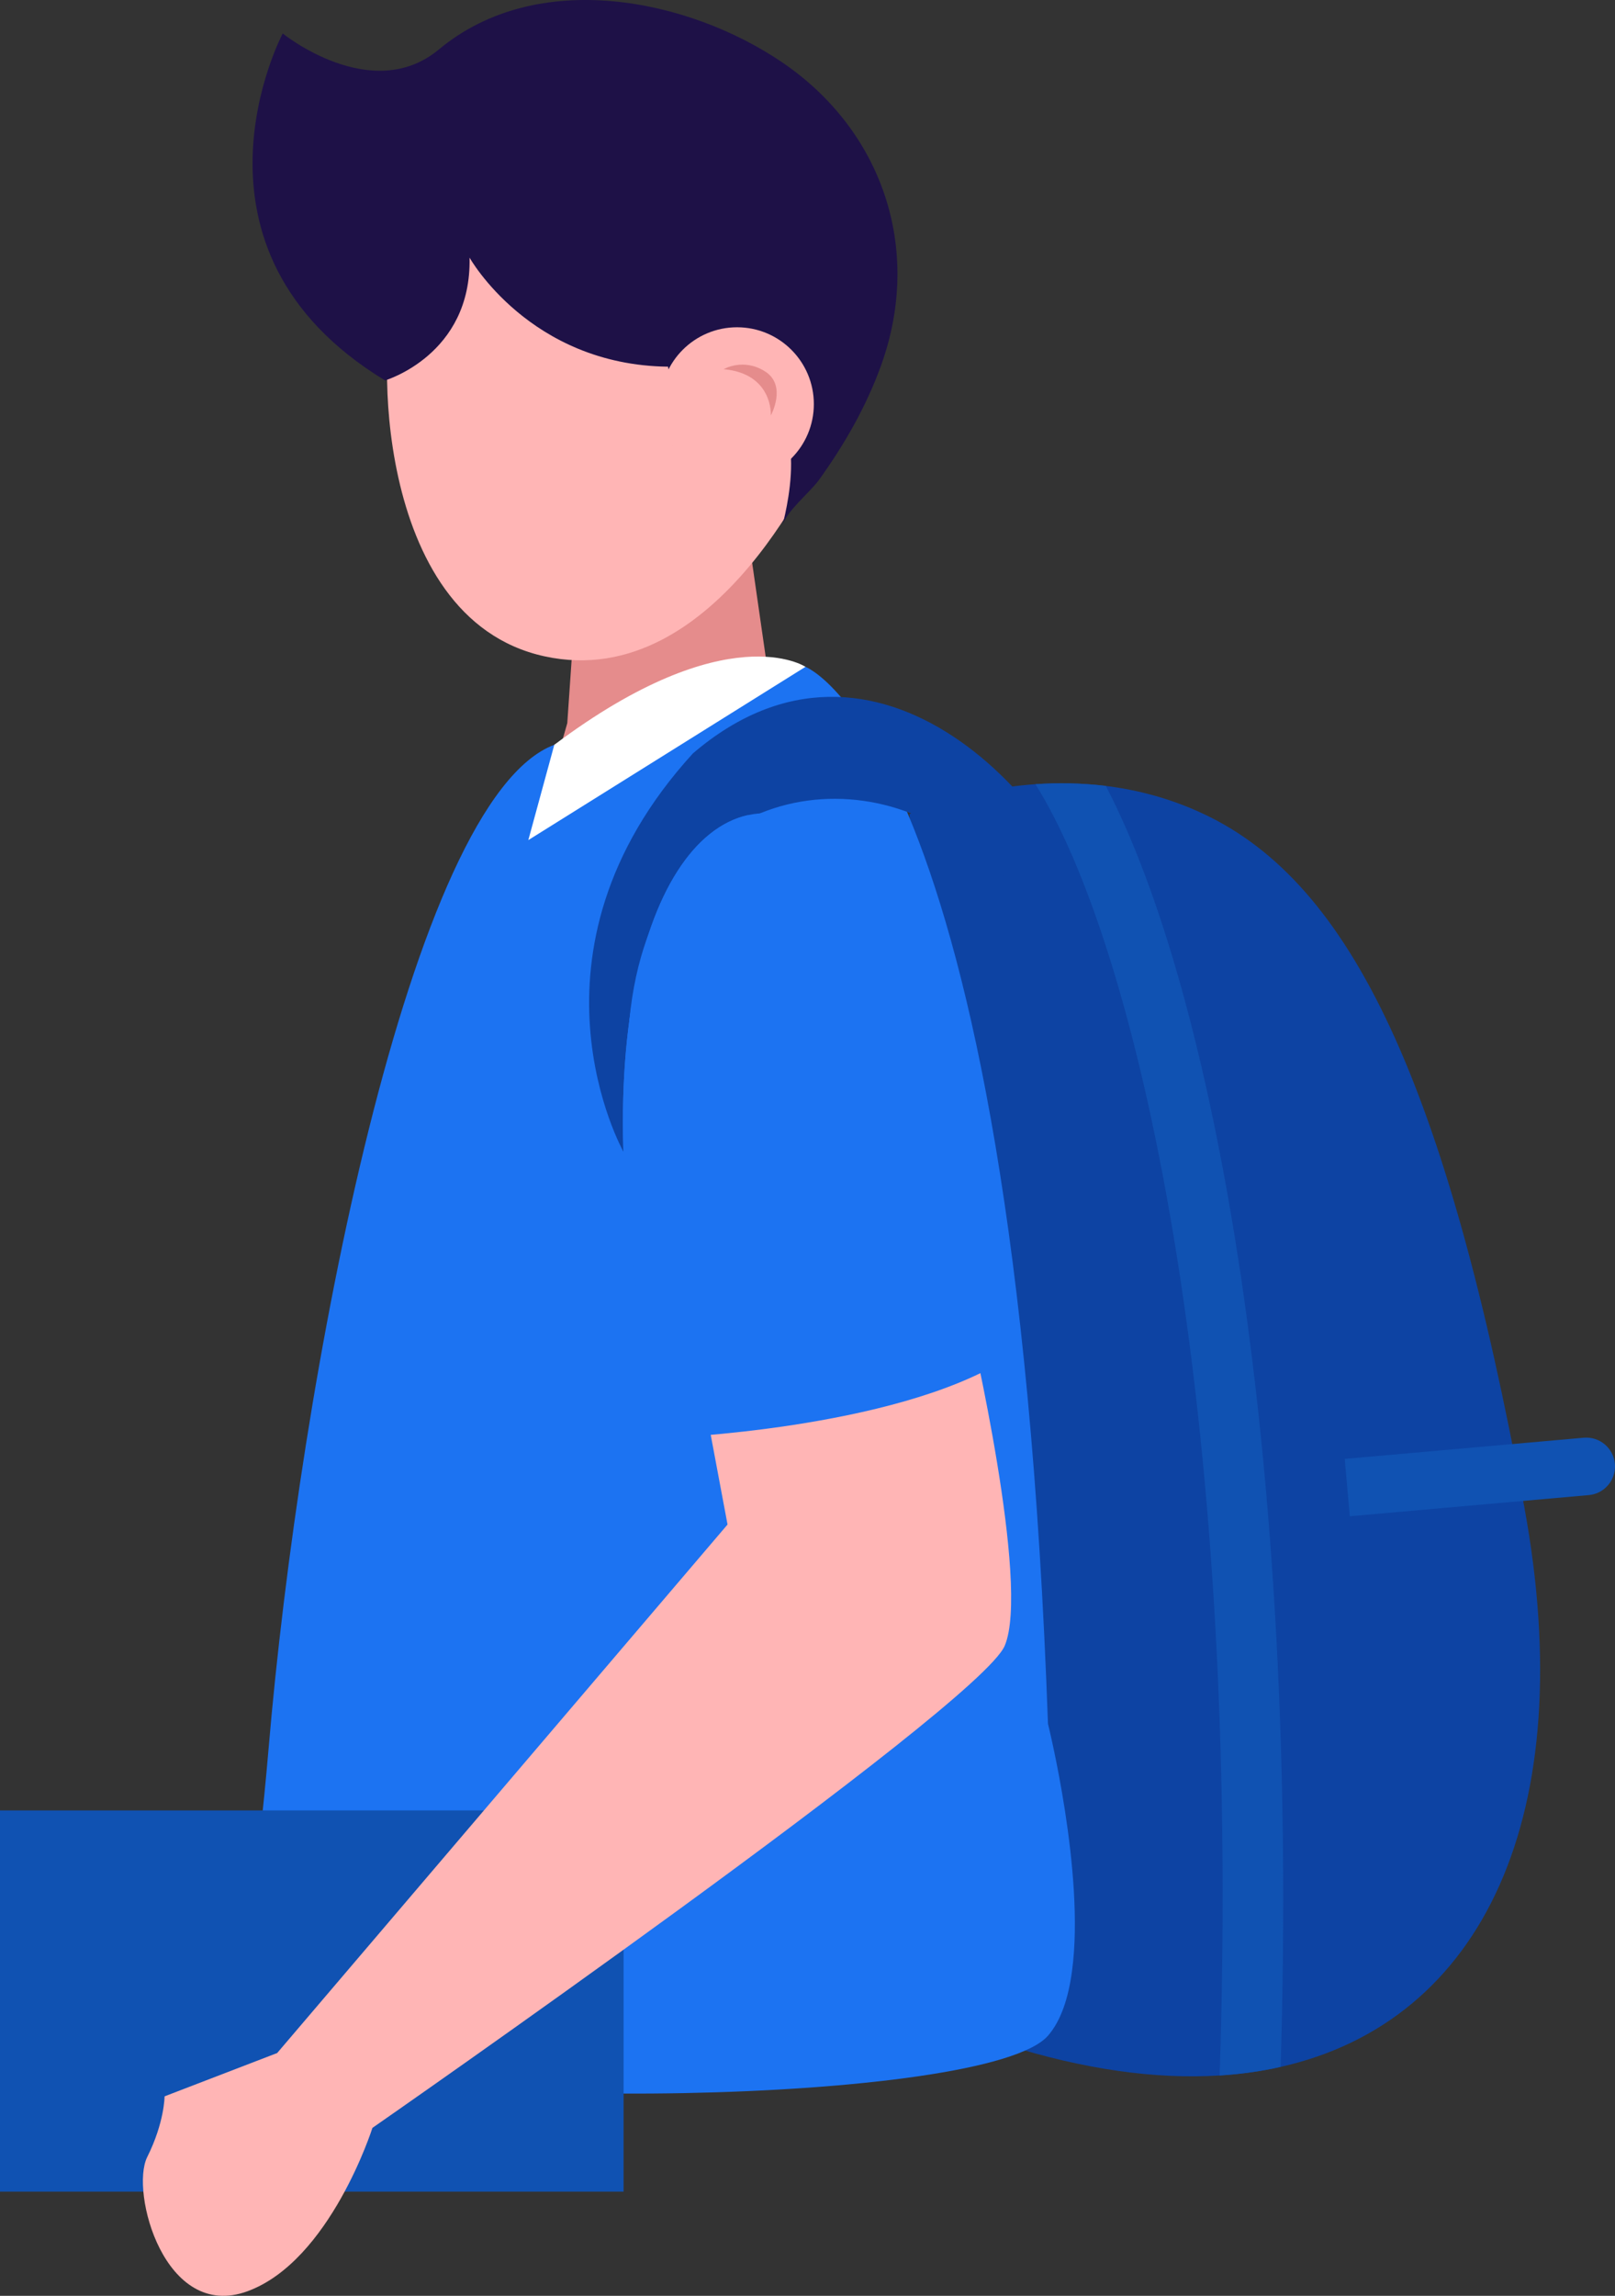
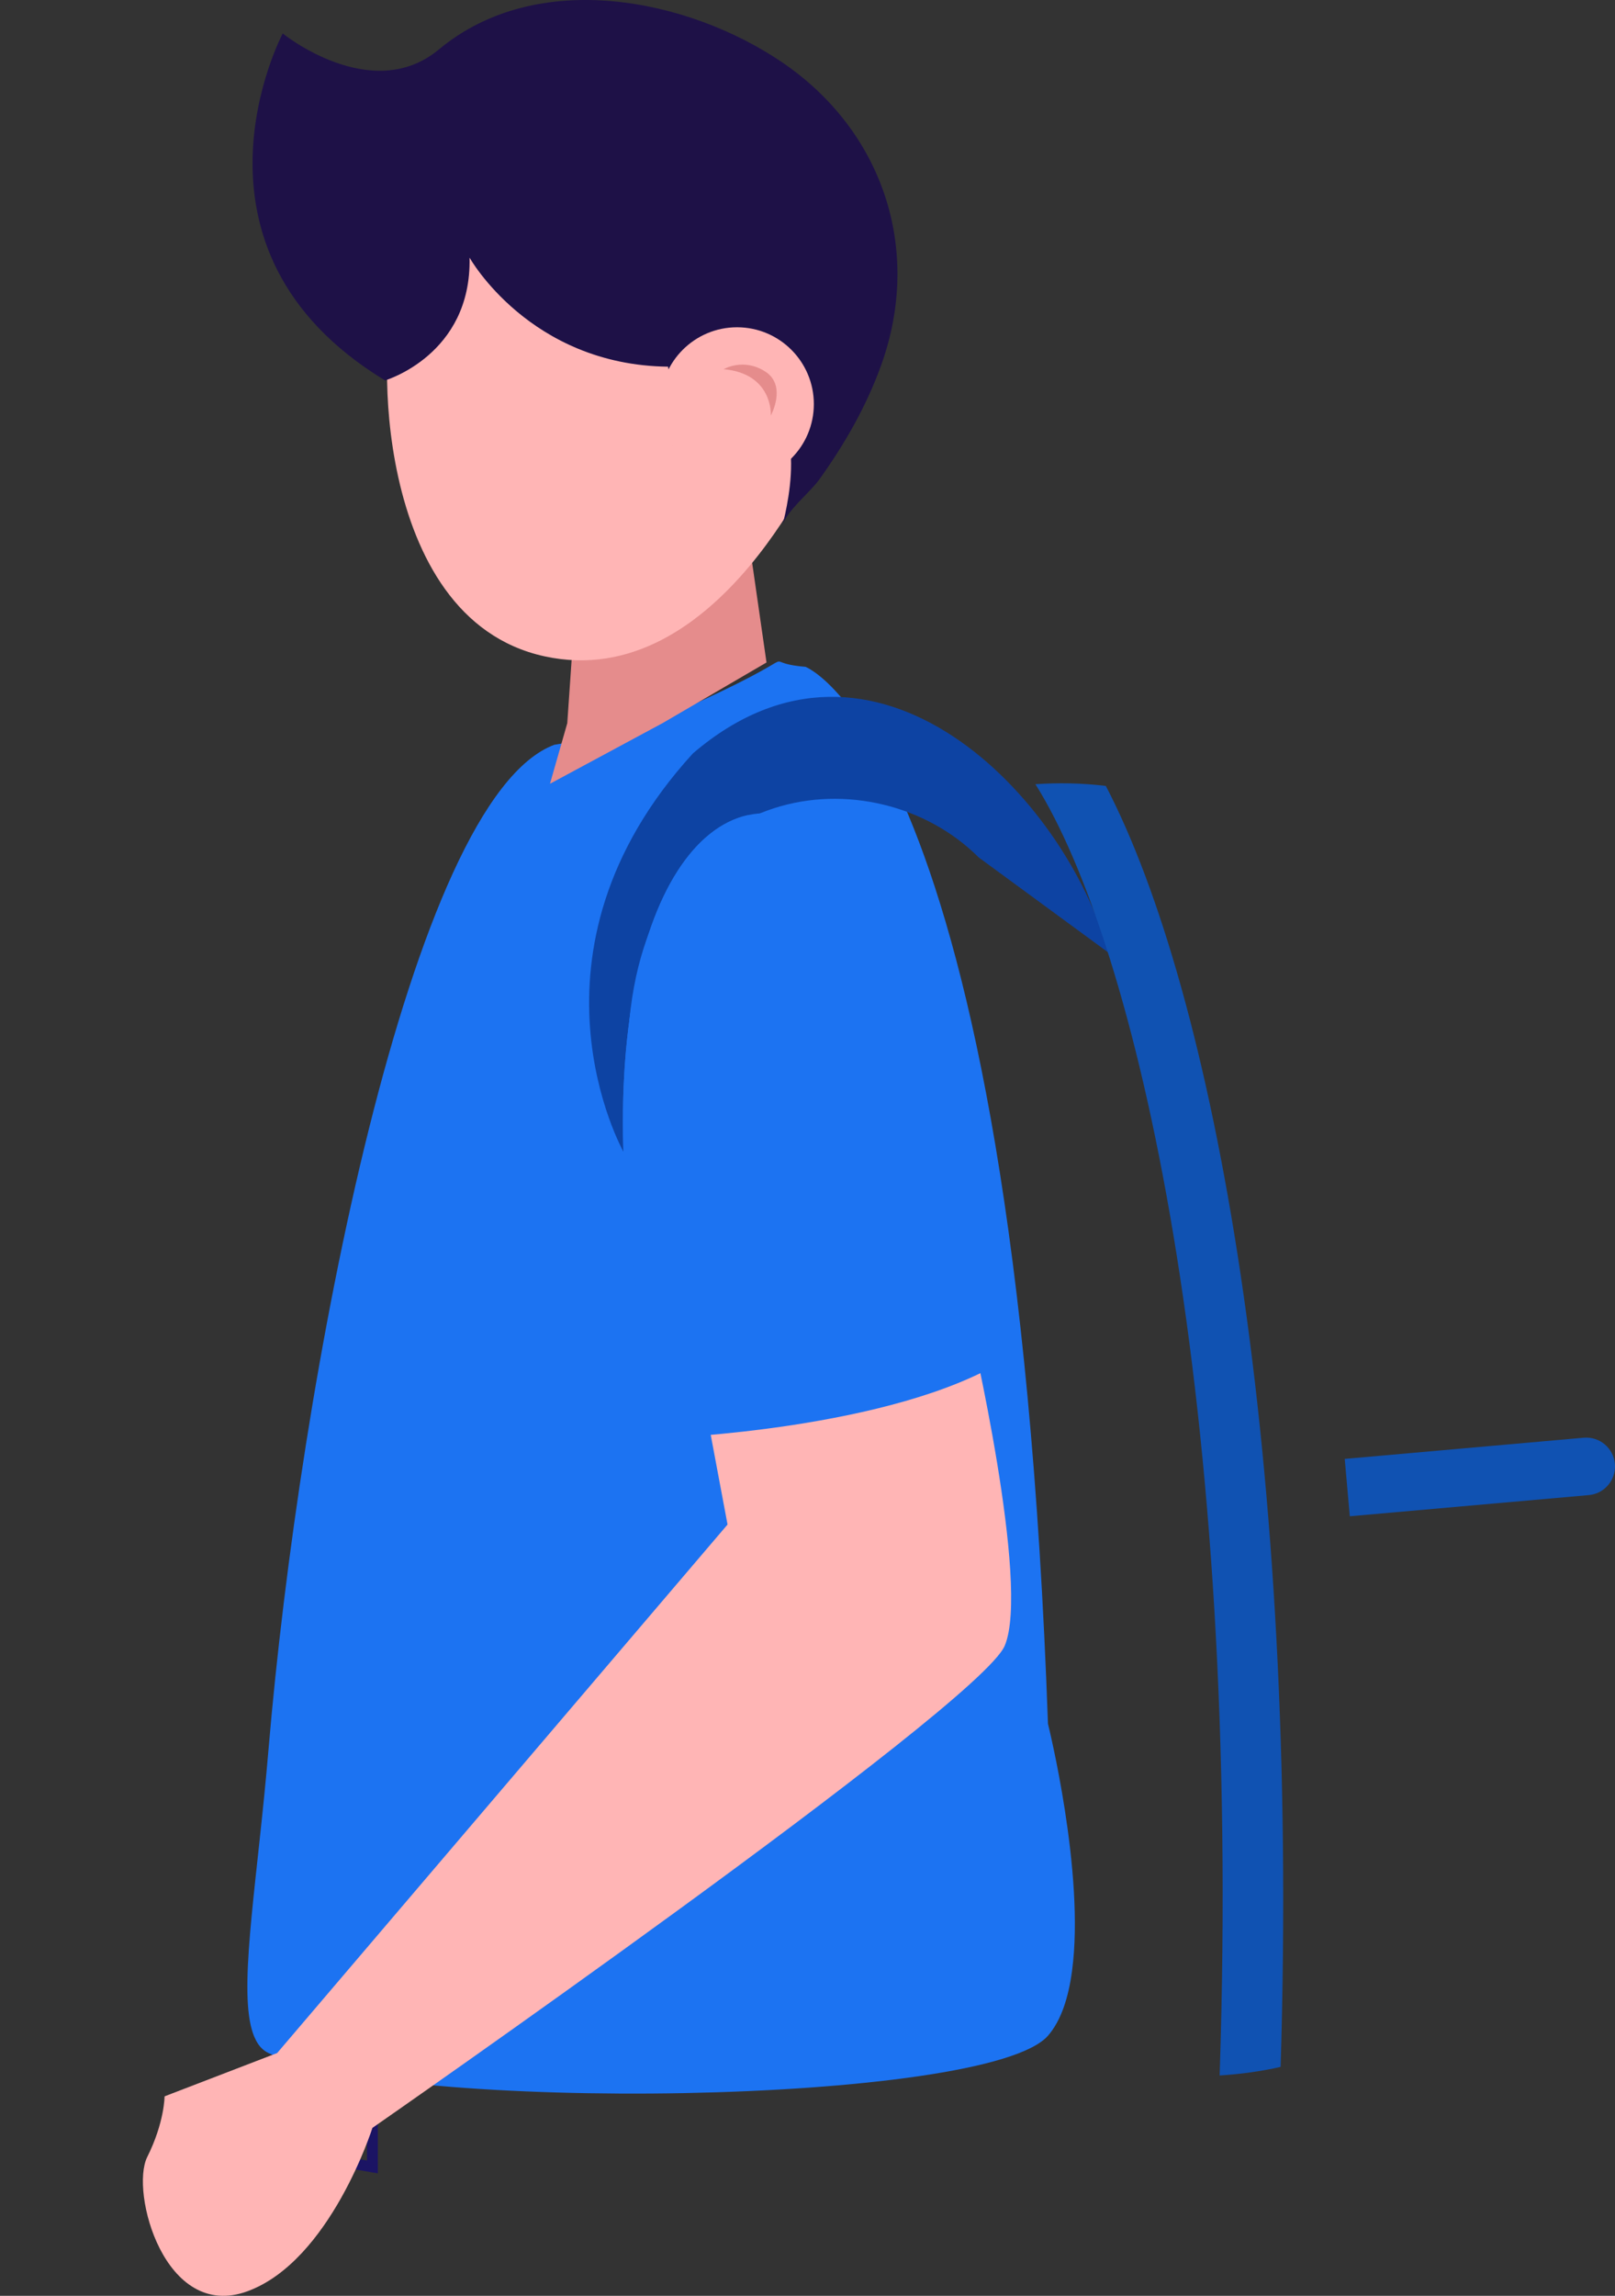
<svg xmlns="http://www.w3.org/2000/svg" id="Layer_2" data-name="Layer 2" viewBox="0 0 1203.23 1709.91">
  <rect x="0" y="0" width="1203.23" height="1709.91" fill="#333333" stroke="none" />
  <defs>
    <style> .cls-1 { fill: #e58c8c; } .cls-2 { fill: #fff; } .cls-3 { fill: #1c73f2; } .cls-4 { opacity: .13; } .cls-4, .cls-5 { fill: none; } .cls-6 { fill: #ffb5b5; } .cls-7 { fill: #1b1464; } .cls-8 { fill: #0d43a3; } .cls-9 { fill: #1052b2; } .cls-10 { fill: #1e1147; } .cls-5 { opacity: .38; } </style>
  </defs>
  <g id="Layer_1-2" data-name="Layer 1">
-     <path class="cls-8" d="m954.1,1539.39c-14.45,3.29-29.62,5.42-45.43,6.39-47.49,2.97-101.18-4.39-160.16-23.17l-70.98-916.29s39.1-18.39,93.89-22.26c16.26-1.1,33.94-.97,52.46,1.29,23.49,2.9,48.27,9.29,73.05,20.97,109.7,51.62,180.68,200.03,238.75,516.22,42.01,228.62-30.72,383.03-181.58,416.85Z" />
    <path class="cls-7" d="m281.49,1618.68l-4.69-.79c-23.76-4-47.71-8.68-71.18-13.91l-3.15-.71v-77.92l79.03-6.25v99.58Zm-70.98-21.86c20.78,4.58,41.91,8.72,62.92,12.33v-81.33l-62.92,4.98v64.02Z" />
    <path class="cls-3" d="m798.72,1467.77c-2.65,20.07-8.2,37.23-17.94,48.4-45.17,51.62-483.96,58.07-580.75,12.91-1.87-.9-3.55-2.06-5.03-3.55-.45-.39-.84-.84-1.23-1.29-.78-.9-1.48-1.87-2.07-2.9-.45-.71-.9-1.48-1.23-2.26-1.61-3.03-2.77-6.71-3.74-10.91-7.94-35.88,5.42-111.37,13.29-204.94,23.23-275.6,105.37-708.19,212.94-748.52,0,0,55.75-8.65,87.11-22.58,116.15-51.62,57.43-39.04,100.02-35.49,0,0,154.87,58.07,180.68,787.23,0,0,27.75,111.12,17.94,183.9Z" />
    <g class="cls-4">
      <path d="m798.72,1467.77c-2.65,20.07-8.2,37.23-17.94,48.4-45.17,51.62-483.96,58.07-580.75,12.91-1.87-.9-3.55-2.06-5.03-3.55-.45-.39-.84-.84-1.23-1.29-.78-.9-1.48-1.87-2.07-2.9-.45-.71-.9-1.48-1.23-2.26-1.61-3.03-2.77-6.71-3.74-10.91,117.12,39.68,524.8,31.88,568.23-17.81,6-6.84,21.42-14.45,43.75-22.58Z" />
    </g>
    <path class="cls-8" d="m729.16,638.59c-77.43-77.43-243.05-60.52-260.26,121.38l-4.31,98.02s-83.89-148.41,51.62-296.83c135.51-116.15,277.47,32.26,309.73,148.41l-96.79-70.98Z" />
-     <path class="cls-9" d="m954.1,1539.39c-14.45,3.29-29.62,5.42-45.43,6.39,16.71-504.73-62.66-843.05-137.25-961.72,16.26-1.1,33.94-.97,52.46,1.29,80.4,154.28,144.22,499.7,130.22,954.04Z" />
+     <path class="cls-9" d="m954.1,1539.39c-14.45,3.29-29.62,5.42-45.43,6.39,16.71-504.73-62.66-843.05-137.25-961.72,16.26-1.1,33.94-.97,52.46,1.29,80.4,154.28,144.22,499.7,130.22,954.04" />
    <path class="cls-9" d="m1183.68,1113.53l-178.03,15.77-3.78-42.73,178.03-15.77c11.8-1.04,22.21,7.67,23.26,19.47h0c.6,6.75-2,13.05-6.55,17.4-3.4,3.25-7.88,5.41-12.93,5.86Z" />
-     <rect class="cls-9" y="1348.39" width="464.6" height="283.92" />
    <polygon class="cls-1" points="571.07 493.41 493.63 538.58 409.75 583.74 422.65 538.58 422.85 535.54 430.78 420.3 432.2 399.84 554.81 380.48 571.07 493.41" />
    <g class="cls-5">
      <path d="m538.93,442.62c-34.14,51.82-85.37,79.95-116.08,92.92l7.94-115.25c65.04-15.74,138.67-24,108.15,22.33Z" />
    </g>
    <path class="cls-6" d="m293.75,234.16c-10.71,13.25-18.44,226.03,111.77,254.63,130.21,28.59,207.63-155.24,207.63-155.24l-12.69-119.78-203.98-38.94-73.77-10.35-28.95,69.69Z" />
    <path class="cls-10" d="m286.85,283.34s64.61-18.96,62.98-91.46c0,0,44.82,80.04,147.9,81.22,0,0,3.81,35.93,57.71,30.22,53.87-5.71,27.51,87.84,27.49,87.93,2.93-10.39,20.86-24.95,27.24-33.81,18.94-26.31,35.34-54.89,46.33-85.46,31.3-87.09.43-175.41-74.2-225.86C512.7-.94,400.52-24.32,326.96,36.84c-50.09,41.65-116.33-11.9-116.33-11.9,0,0-85.19,160.43,76.22,258.39h0Z" />
-     <path class="cls-2" d="m412.98,554.71l-19.36,70.98,206.49-129.05s-58.07-38.72-187.13,58.07Z" />
    <circle class="cls-6" cx="549.13" cy="300.96" r="57.21" />
    <path class="cls-1" d="m539.16,274.95s14.91-8.71,31.08,1.84c16.17,10.55,4.07,32.63,4.07,32.63,0,0,1.84-31.08-35.15-34.46Z" />
    <path class="cls-6" d="m722.71,987.04s45.17,193.58,25.81,238.75c-19.36,45.17-471.05,359.03-471.05,359.03,0,0-31.43,99.11-93.15,121.7-61.72,22.58-87.53-74.21-74.62-100.02,12.91-25.81,12.91-45.17,12.91-45.17l83.89-32.26,335.54-393.62-19.36-103.24,200.03-45.17Z" />
    <path class="cls-3" d="m722.71,1012.85c-63.82,39.23-176.1,52.4-226.23,56.46-69.04-271.34-17.68-444.27,60.4-462.14,114.15,26.71,165.83,405.68,165.83,405.68Z" />
    <g class="cls-4">
      <path d="m722.71,1032.21c-83.89,51.62-251.66,58.07-251.66,58.07-.13-.52-.26-1.1-.39-1.61-69.04-271.34-17.68-444.27,60.4-462.14,1.48-.32,3.03-.58,4.52-.84,129.05-19.36,187.13,406.52,187.13,406.52Z" />
    </g>
    <path class="cls-3" d="m748.52,1012.85c-83.89,51.62-251.66,58.07-251.66,58.07-.13-.52-.26-1.1-.39-1.61-69.04-271.34-17.68-444.27,60.4-462.14,1.48-.32,3.03-.58,4.52-.84,129.05-19.36,187.13,406.52,187.13,406.52Z" />
  </g>
</svg>